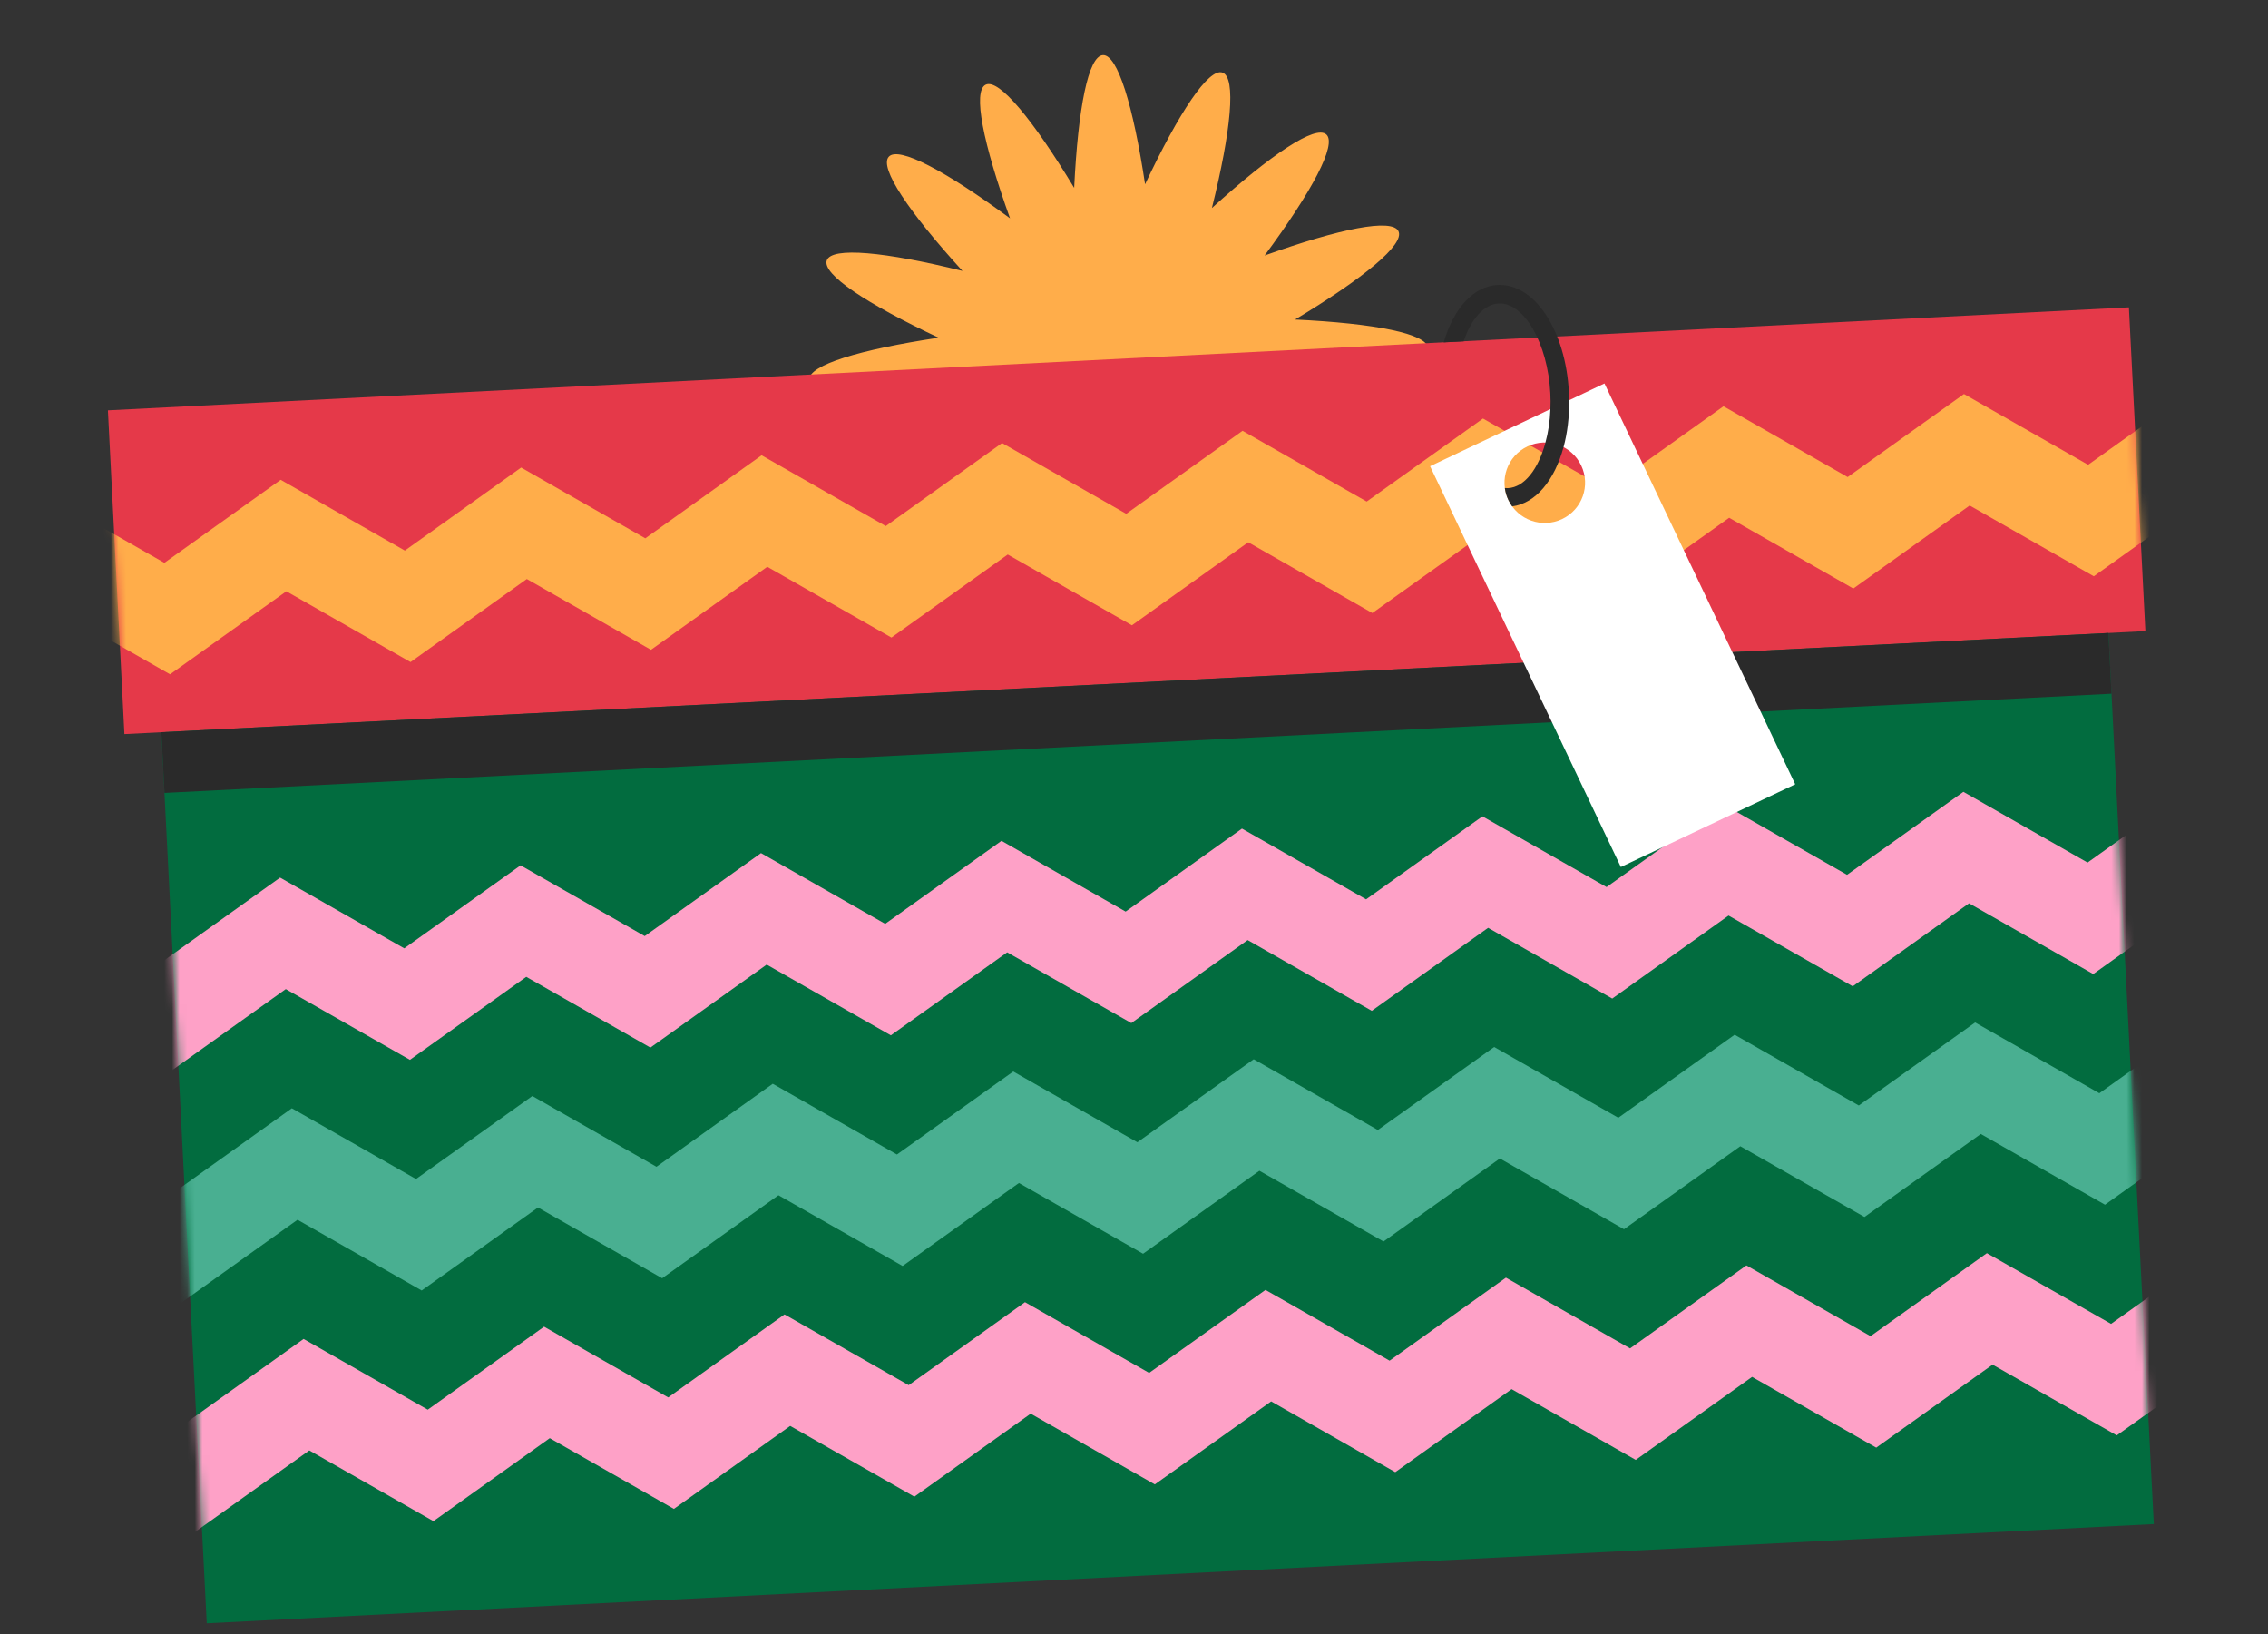
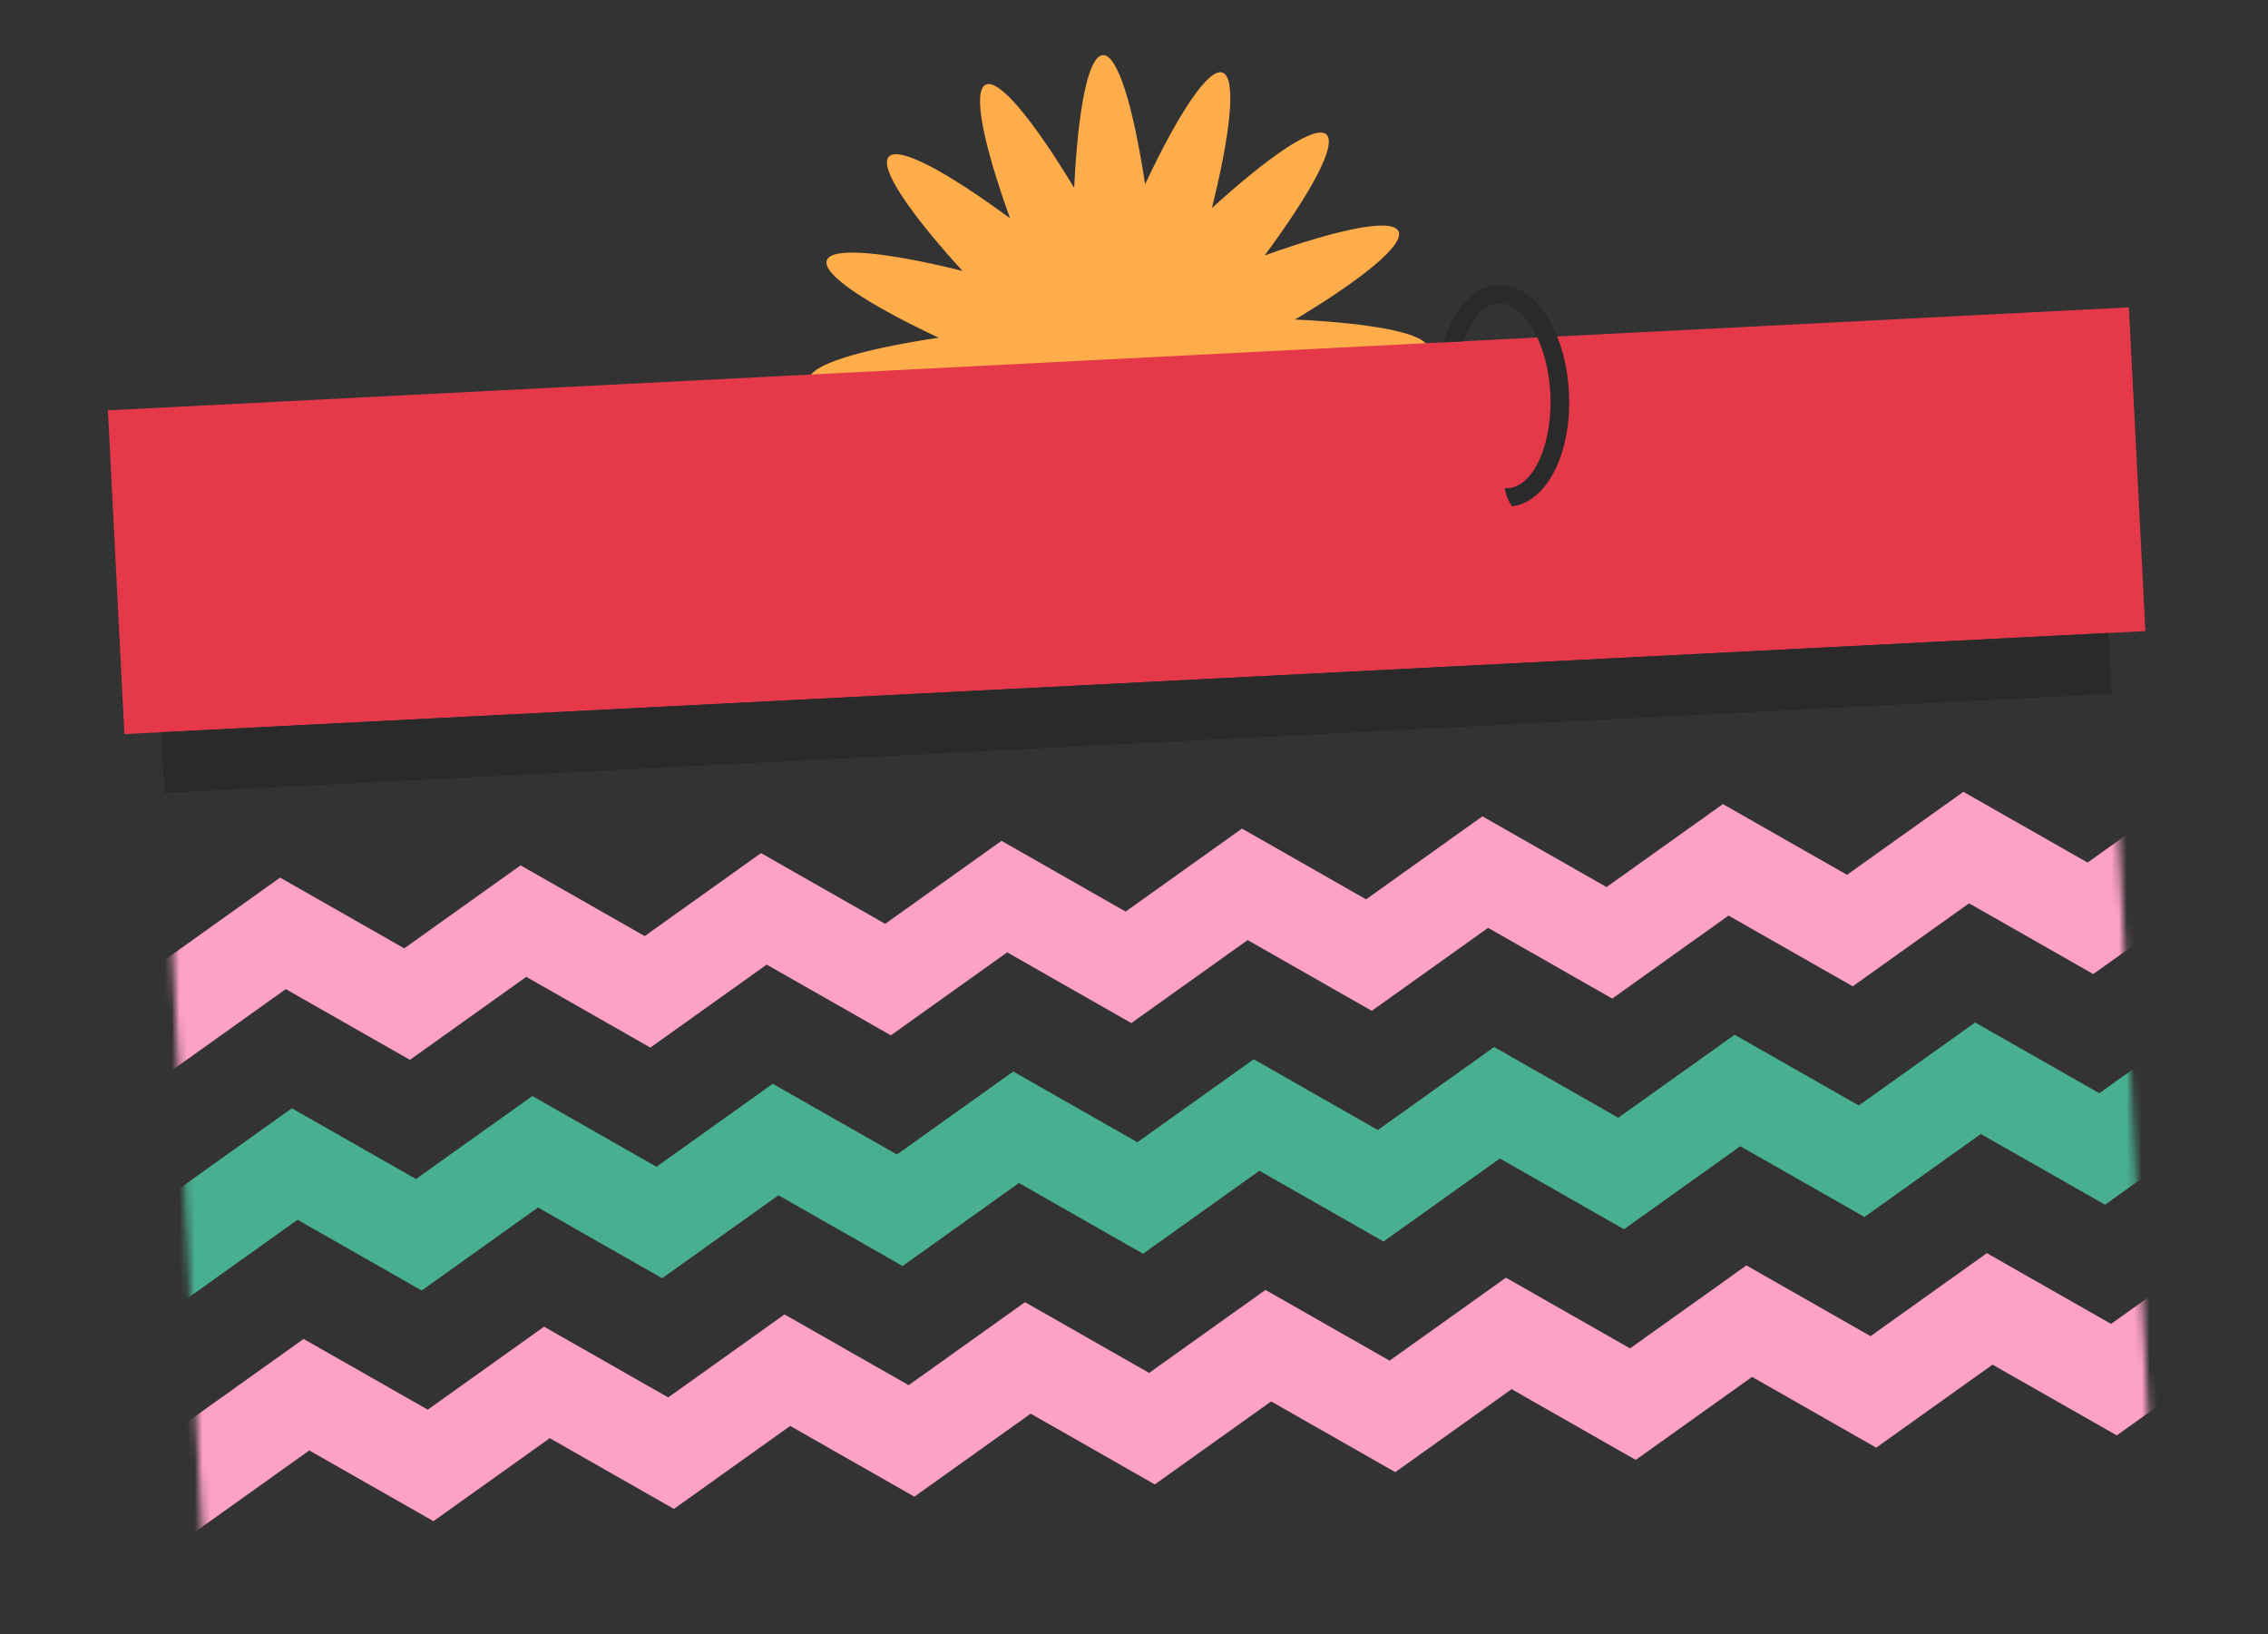
<svg xmlns="http://www.w3.org/2000/svg" width="297" height="214" viewBox="0 0 297 214" fill="none">
  <rect x="0" y="0" width="297" height="214" fill="#333333" stroke="none" />
  <g clip-path="url(#clip0_36_6201)">
-     <path d="M275.562 72.308L20.591 85.301L27.076 212.558L282.047 199.565L275.562 72.308Z" fill="#026C3F" />
    <mask id="mask0_36_6201" style="mask-type:luminance" maskUnits="userSpaceOnUse" x="20" y="72" width="263" height="141">
      <path d="M275.562 72.308L20.591 85.301L27.076 212.558L282.047 199.565L275.562 72.308Z" fill="white" />
    </mask>
    <g mask="url(#mask0_36_6201)">
      <path d="M5.194 116.521L21.449 125.783L36.679 114.916L52.938 124.179L68.172 113.312L84.427 122.574L99.656 111.707L115.916 120.97L131.149 110.102L147.404 119.365L162.638 108.498L178.893 117.761L194.127 106.893L210.382 116.156L225.616 105.289L241.875 114.551L257.109 103.684L273.372 112.946L288.606 102.079L289.35 116.677L274.116 127.544L257.853 118.282L242.619 129.15L226.359 119.887L211.126 130.754L194.871 121.492L179.637 132.359L163.382 123.096L148.148 133.963L131.893 124.701L116.66 135.568L100.4 126.306L85.171 137.173L68.916 127.91L53.682 138.777L37.423 129.515L22.193 140.382L5.938 131.119L5.194 116.521Z" fill="#FEA1C7" />
      <path d="M6.733 146.724L22.988 155.987L38.218 145.12L54.477 154.383L69.711 143.515L85.966 152.778L101.195 141.911L117.455 151.173L132.688 140.306L148.943 149.569L164.177 138.701L180.432 147.964L195.666 137.097L211.921 146.36L227.155 135.492L243.414 144.755L258.648 133.887L274.912 143.15L290.145 132.282L290.889 146.881L275.655 157.748L259.392 148.486L244.158 159.353L227.898 150.091L212.665 160.958L196.41 151.695L181.176 162.563L164.921 153.3L149.687 164.167L133.432 154.904L118.199 165.772L101.939 156.509L86.71 167.376L70.455 158.113L55.221 168.981L38.962 159.718L23.732 170.585L7.477 161.323L6.733 146.724Z" fill="#49AF91" />
      <path d="M8.272 176.928L24.527 186.191L39.757 175.324L56.016 184.586L71.25 173.719L87.505 182.982L102.734 172.114L118.994 181.377L134.227 170.51L150.482 179.772L165.716 168.905L181.971 178.168L197.205 167.3L213.46 176.563L228.694 165.696L244.953 174.958L260.187 164.091L276.451 173.353L291.684 162.486L292.428 177.084L277.194 187.952L260.931 178.689L245.697 189.557L229.438 180.294L214.204 191.162L197.949 181.899L182.715 192.766L166.46 183.503L151.226 194.371L134.971 185.108L119.738 195.975L103.478 186.713L88.249 197.58L71.994 188.317L56.76 199.184L40.501 189.922L25.271 200.789L9.016 191.526L8.272 176.928Z" fill="#FEA1C7" />
    </g>
    <path d="M186.997 45.596C187.095 47.514 180.395 49.551 170.059 51.109L123.391 53.487C112.95 52.987 106.078 51.642 105.981 49.724C105.883 47.806 112.583 45.773 122.919 44.219C113.463 39.772 107.632 35.904 108.271 34.093C108.919 32.289 115.888 32.961 126.037 35.473C119.007 27.755 115.099 21.949 116.388 20.524C117.677 19.099 123.856 22.39 132.267 28.587C128.732 18.768 127.345 11.911 129.085 11.088C130.816 10.262 135.268 15.664 140.667 24.601C141.169 14.179 142.518 7.319 144.43 7.221C146.343 7.124 148.391 13.811 149.95 24.128C154.403 14.689 158.283 8.866 160.089 9.504C161.899 10.15 161.221 17.112 158.703 27.24C166.44 20.22 172.257 16.318 173.684 17.605C175.111 18.891 171.81 25.064 165.604 33.457C175.442 29.927 182.306 28.55 183.134 30.278C183.963 32.014 178.546 36.451 169.591 41.841C180.032 42.341 186.904 43.686 187.002 45.595L186.997 45.596Z" fill="#FFAD4A" />
    <path d="M278.783 40.245L14.131 53.731L16.291 96.123L280.943 82.637L278.783 40.245Z" fill="#E53949" />
    <path d="M276.1 82.884L21.134 95.876L21.539 103.827L276.506 90.835L276.1 82.884Z" fill="#2A2A2A" />
    <mask id="mask1_36_6201" style="mask-type:luminance" maskUnits="userSpaceOnUse" x="14" y="40" width="267" height="57">
      <path d="M278.783 40.245L14.131 53.731L16.291 96.123L280.943 82.637L278.783 40.245Z" fill="white" />
    </mask>
    <g mask="url(#mask1_36_6201)">
-       <path d="M5.271 64.431L21.527 73.698L36.756 62.827L53.016 72.093L68.245 61.222L84.504 70.489L99.733 59.617L115.993 68.884L131.222 58.013L147.482 67.28L162.715 56.408L178.97 65.675L194.2 54.804L210.459 64.07L225.693 53.199L241.952 62.466L257.186 51.594L273.445 60.861L288.683 49.989L289.427 64.587L274.189 75.459L257.93 66.192L242.696 77.064L226.437 67.797L211.203 78.669L194.943 69.402L179.714 80.273L163.459 71.006L148.226 81.878L131.966 72.611L116.737 83.483L100.477 74.216L85.248 85.087L68.989 75.82L53.759 86.692L37.5 77.425L22.271 88.296L6.015 79.029L5.271 64.431Z" fill="#FFAD4A" />
-     </g>
-     <path d="M187.273 61.048L212.254 113.53L235.089 102.695L210.109 50.213L187.273 61.048ZM204.56 67.968C201.927 69.217 198.779 68.101 197.529 65.473C196.278 62.844 197.396 59.702 200.03 58.453C202.663 57.205 205.811 58.32 207.061 60.949C208.312 63.577 207.193 66.72 204.56 67.968Z" fill="white" />
+       </g>
    <path d="M196.124 37.312C192.915 37.476 190.317 40.449 189.06 44.831L191.663 44.698C192.653 41.789 194.309 39.839 196.248 39.74C199.58 39.57 202.687 44.962 203.021 51.514C203.057 52.211 203.061 52.902 203.03 53.576C202.969 55.139 202.747 56.619 202.381 57.945C201.458 61.401 199.633 63.806 197.48 63.915C197.34 63.922 197.204 63.92 197.063 63.906C197.13 64.44 197.279 64.966 197.524 65.473C197.671 65.776 197.829 66.052 198.022 66.309C201.106 65.907 203.578 62.883 204.75 58.549C205.251 56.706 205.508 54.621 205.488 52.407C205.479 52.075 205.471 51.734 205.453 51.394C205.039 43.252 200.941 37.071 196.124 37.316L196.124 37.312Z" fill="#2A2A2A" />
  </g>
  <defs>
    <clipPath id="clip0_36_6201">
      <rect width="286.508" height="199.099" fill="white" transform="translate(0 14.581) rotate(-2.917)" />
    </clipPath>
  </defs>
</svg>